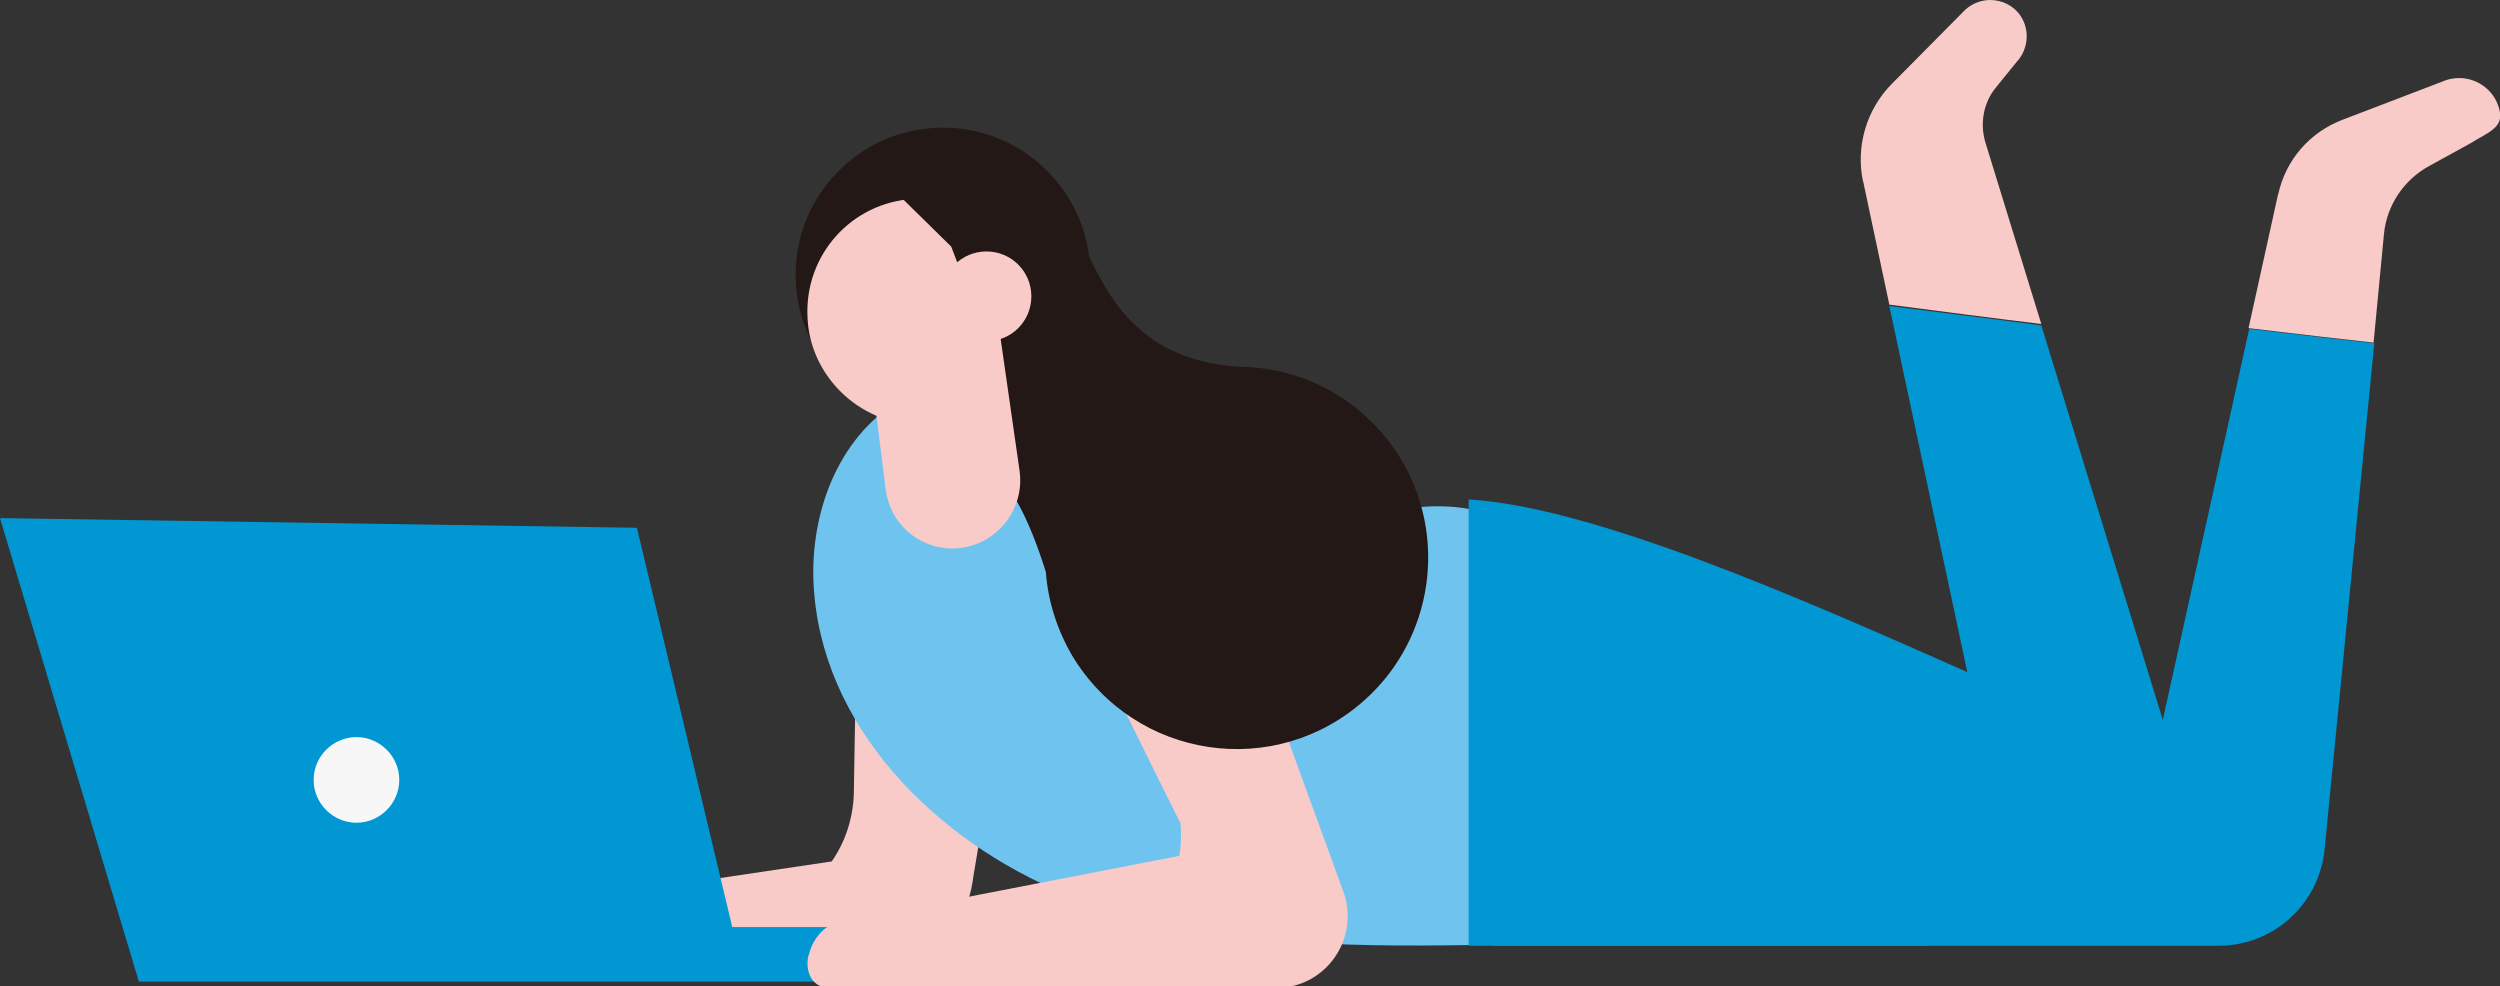
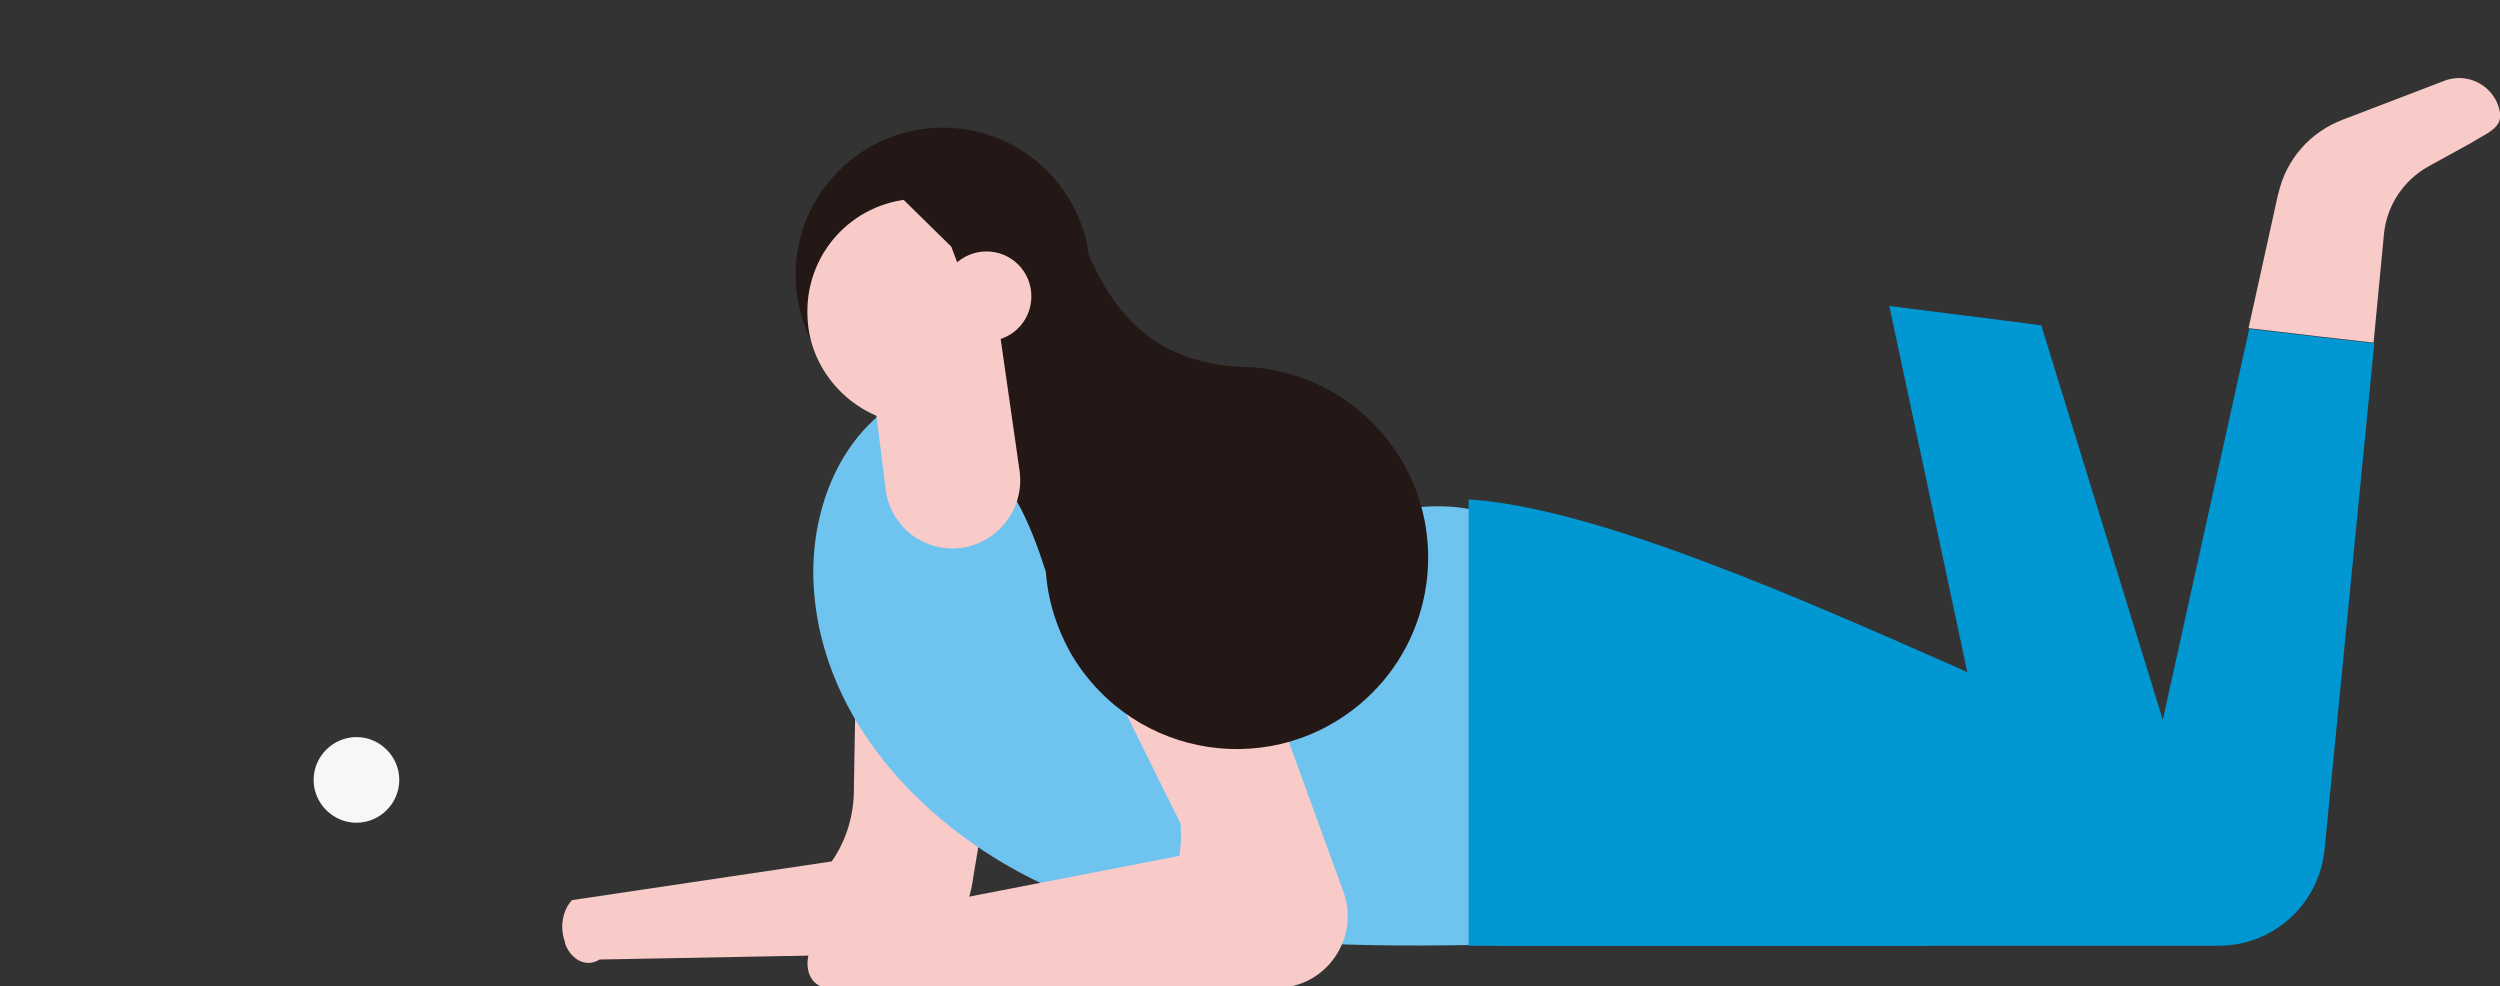
<svg xmlns="http://www.w3.org/2000/svg" id="_レイヤー_2" viewBox="0 0 36.19 14.28">
  <rect x="0" y="0" width="36.19" height="14.28" fill="#333333" stroke="none" />
  <defs>
    <style>.cls-1{fill:#f7f7f7;}.cls-1,.cls-2,.cls-3,.cls-4,.cls-5{stroke-width:0px;}.cls-2{fill:#f8cbc8;}.cls-3{fill:#6fc4ef;}.cls-4{fill:#231815;}.cls-5{fill:#0097d2;}</style>
  </defs>
  <g id="base">
    <path class="cls-2" d="M8.18,13.64s0,0,0,0c-.08-.21-.04-.46.1-.61l3.76-.56c.19-.27.31-.62.32-.98,0,0,.06-4.16.14-4.38h0s0,0,0,0c.13-.38.44-.7.85-.81h0s0,0,0,0c0,0,.01,0,.02,0,.67-.17,1.35.23,1.52.9.08.31-.8,5.49-.8,5.49-.06.49-.3.9-.63,1.11l-4.78.09c-.19.12-.41.01-.5-.23Z" />
    <path class="cls-3" d="M12.84,5.91c1.1-.82,2.73-.5,3.84.32.6.44,1.13,1.03,1.85,1.2.91.22,1.9-.25,2.79-.05v.1s0,.02,0,.04v6.16c-1.93.03-3.9,0-5.7-.66-1.92-.72-3.64-2.35-3.83-4.39-.1-1.01.24-2.11,1.05-2.71Z" />
-     <polygon class="cls-5" points="0 7.5 2.01 14.21 14.18 14.21 14.18 13.42 10.6 13.42 9.22 7.64 0 7.5" />
    <path class="cls-1" d="M5.78,11.29c0,.34-.28.62-.62.62s-.62-.28-.62-.62c0-.34.28-.62.62-.62s.62.28.62.62Z" />
    <path class="cls-2" d="M11.71,13.82s0,0,0,0c.05-.22.21-.41.41-.47l4.95-.96c.03-.15.03-.31.02-.47,0,0-2.08-4.14-2.04-4.37h0s0,0,0,0c.09-.39.36-.74.77-.89h0s0,0,0,0c0,0,.01,0,.02,0,.39-.14.8-.08,1.12.13v-.27s.15.38.15.38c.15.13.26.3.33.49.07.2,2,5.5,2,5.5.26.68-.24,1.41-.96,1.41h-4.09l.04-.02-2.43.02c-.22,0-.35-.2-.3-.46Z" />
    <path class="cls-4" d="M12.56,5.77l2.86-2.88c.38.95.63,1.51,1.13,1.92.4.33.91.48,1.43.5.9.02,1.77.48,2.29,1.32.69,1.13.48,2.6-.5,3.49-1.3,1.18-3.34.88-4.25-.63-.22-.38-.35-.79-.38-1.21-.51-1.61-1.02-1.9-2.6-2.51Z" />
    <path class="cls-4" d="M11.96,5.28c.86,1.11,2.52,1.11,3.38,0,.59-.76.59-1.84,0-2.6-.86-1.11-2.52-1.11-3.38,0-.59.76-.59,1.84,0,2.6Z" />
-     <path class="cls-2" d="M11.69,4.61c.04.8.69,1.46,1.48,1.53.42.04.8-.08,1.11-.31.41-.3.67-.78.67-1.32,0-.9-.73-1.63-1.63-1.63-.03,0-.07,0-.1,0-.89.05-1.58.81-1.53,1.72Z" />
+     <path class="cls-2" d="M11.69,4.61c.04.8.69,1.46,1.48,1.53.42.04.8-.08,1.11-.31.41-.3.67-.78.67-1.32,0-.9-.73-1.63-1.63-1.63-.03,0-.07,0-.1,0-.89.05-1.58.81-1.53,1.72" />
    <path class="cls-4" d="M12.57,2.28c.19-.01.4-.05.61-.1.08.04.18.07.29.07.07,0,.14-.01.21-.03l.77.53c.57.31.95.92.95,1.61,0,.55-.24,1.04-.62,1.37-.08.09.09.37-.02.44l-.99-2.6-1.15-1.13c-.04-.05.15.13.12.07.02,0-.19-.24-.17-.24Z" />
    <path class="cls-2" d="M13.79,7.94h0c-.5,0-.91-.37-.97-.86l-.26-2.09,1.76-.9.12.5.32,2.23c.08.59-.38,1.12-.98,1.12Z" />
    <path class="cls-2" d="M13.63,4.29c0,.36.29.65.65.65s.65-.29.65-.65c0-.36-.29-.65-.65-.65s-.65.29-.65.65Z" />
    <path class="cls-5" d="M28.64,10.49l-.14-.66-1.15-5.4c.7.09,1.45.18,2.2.28l1.78,5.78.44,1.44-3.87,1.76h-6.28v-3.02c3.29-.32,7.02-.17,7.02-.17Z" />
-     <path class="cls-2" d="M26.97,2.63c-.11-.51.05-1.05.42-1.42l1.06-1.07c.1-.09.23-.14.36-.14.17,0,.34.08.44.23.14.21.11.49-.06.67l-.3.37c-.18.22-.23.52-.15.79l.81,2.63c-.75-.09-1.5-.19-2.2-.28l-.38-1.79Z" />
    <path class="cls-5" d="M28.39,9.69c1.61.71,2.79,1.3,2.79,1.3l.14-.62,1.24-5.61c.74.09,1.37.16,1.81.21l-.72,7.33c-.08.79-.74,1.39-1.53,1.39h-10.86v-6.46c1.81.11,4.78,1.42,7.13,2.46Z" />
    <path class="cls-2" d="M32.98,2.81c.11-.5.46-.9.94-1.08l1.49-.57c.06-.02.13-.03.19-.03.28,0,.54.2.59.5.04.23-.22.31-.42.44l-.6.33c-.37.2-.62.57-.66.99l-.15,1.57c-.44-.05-1.07-.12-1.81-.21l.43-1.95Z" />
  </g>
</svg>